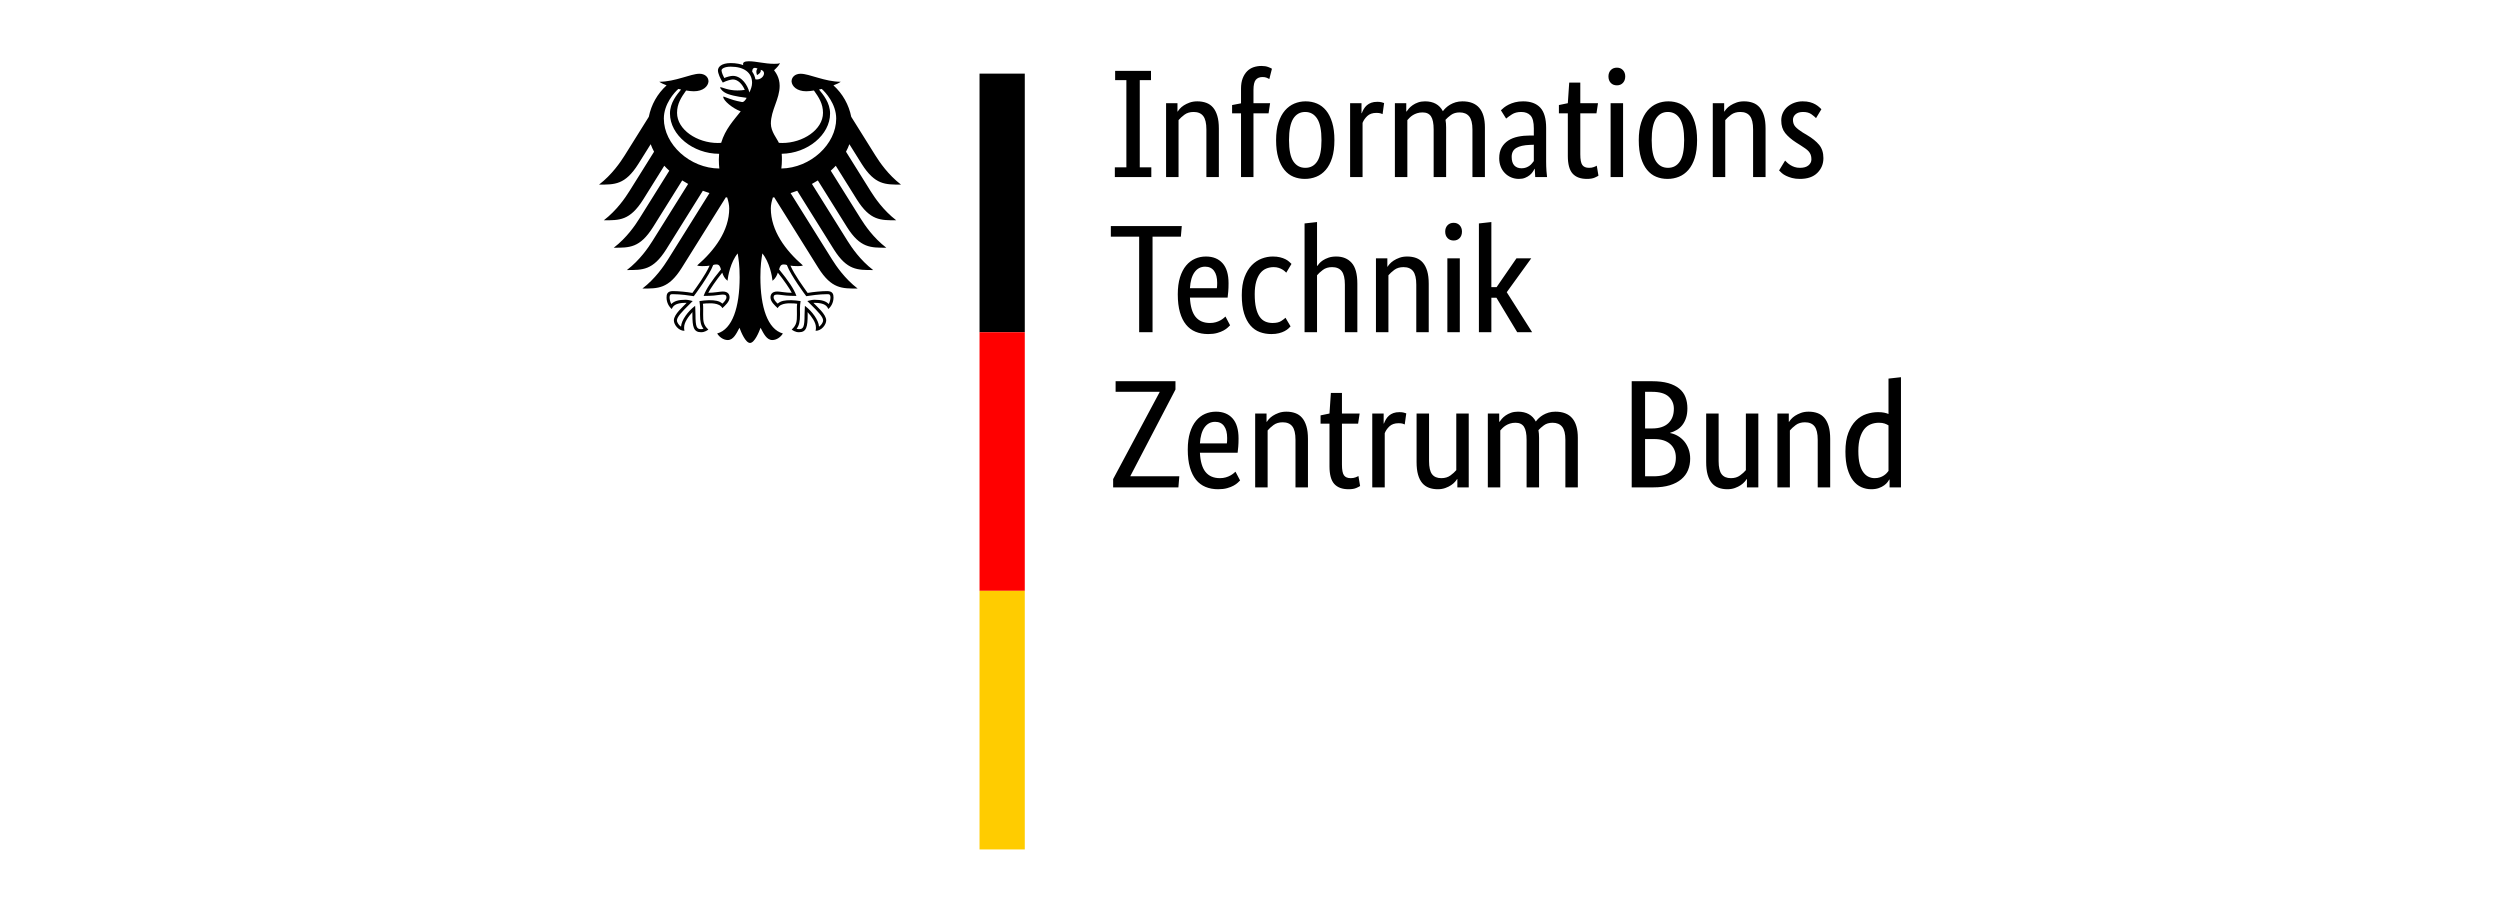
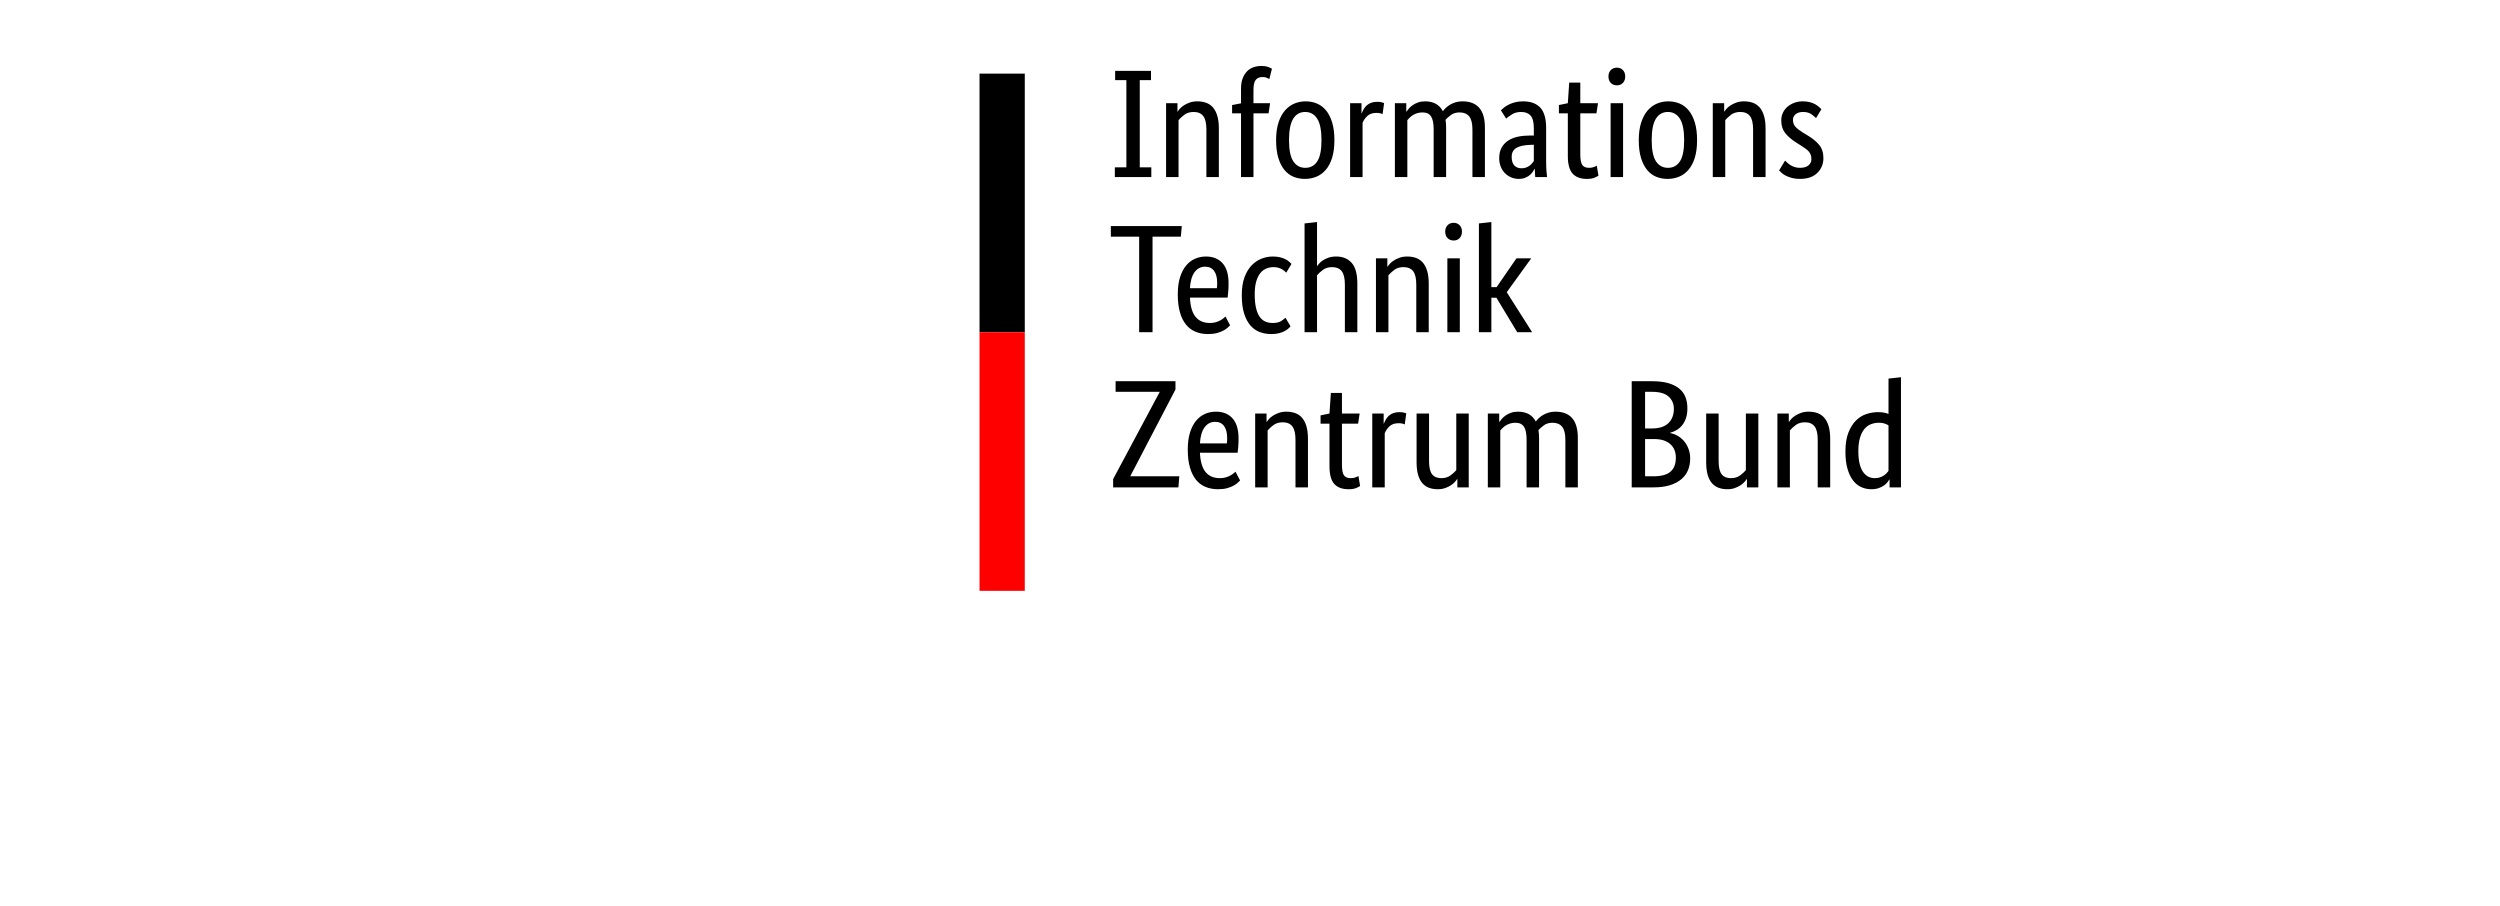
<svg xmlns="http://www.w3.org/2000/svg" width="160" height="58" viewBox="0 0 160 58" fill="none">
  <path d="M72.088 5.127H71.369V4.537H73.664V5.127H72.945V10.711H73.684V11.332H71.35V10.711H72.088V5.127ZM77.209 11.332V8.289C77.209 7.888 77.142 7.601 77.007 7.427C76.873 7.253 76.668 7.166 76.392 7.166C76.155 7.166 75.959 7.225 75.801 7.343C75.643 7.461 75.519 7.576 75.427 7.688V11.332H74.629V6.605H75.358V7.136H75.377C75.397 7.097 75.44 7.04 75.505 6.964C75.571 6.888 75.656 6.816 75.761 6.747C75.867 6.678 75.991 6.618 76.136 6.565C76.28 6.513 76.444 6.486 76.628 6.486C76.838 6.486 77.029 6.518 77.199 6.58C77.37 6.642 77.514 6.742 77.633 6.88C77.751 7.018 77.843 7.197 77.908 7.417C77.974 7.637 78.007 7.908 78.007 8.229V11.332H77.209ZM81.188 7.255H80.222V11.332H79.425V7.255H78.854V6.723L79.425 6.614V5.669C79.425 5.413 79.461 5.193 79.533 5.009C79.605 4.825 79.701 4.674 79.819 4.556C79.937 4.438 80.075 4.353 80.232 4.3C80.39 4.248 80.557 4.221 80.735 4.221C80.905 4.221 81.05 4.244 81.168 4.29C81.286 4.336 81.365 4.372 81.404 4.399L81.237 5.058C81.198 5.032 81.142 5.004 81.069 4.975C80.997 4.945 80.909 4.93 80.803 4.93C80.613 4.93 80.469 4.99 80.37 5.108C80.272 5.226 80.222 5.443 80.222 5.758V6.605H81.286L81.188 7.255ZM81.67 8.968C81.67 8.535 81.721 8.161 81.823 7.845C81.924 7.53 82.062 7.273 82.236 7.072C82.41 6.872 82.611 6.724 82.837 6.629C83.064 6.534 83.305 6.486 83.561 6.486C83.823 6.486 84.066 6.534 84.29 6.629C84.513 6.724 84.707 6.872 84.871 7.072C85.035 7.273 85.164 7.53 85.26 7.845C85.355 8.161 85.402 8.535 85.402 8.968C85.402 9.408 85.353 9.785 85.255 10.101C85.156 10.416 85.02 10.673 84.846 10.873C84.672 11.074 84.47 11.22 84.24 11.312C84.011 11.404 83.768 11.45 83.512 11.45C83.249 11.45 83.006 11.404 82.783 11.312C82.56 11.22 82.366 11.074 82.202 10.873C82.038 10.673 81.908 10.417 81.813 10.105C81.718 9.794 81.67 9.414 81.67 8.968ZM84.575 8.968C84.575 8.338 84.483 7.88 84.299 7.594C84.116 7.309 83.86 7.166 83.531 7.166C83.203 7.166 82.949 7.309 82.768 7.594C82.588 7.88 82.497 8.338 82.497 8.968C82.497 9.598 82.589 10.051 82.773 10.327C82.957 10.603 83.213 10.741 83.541 10.741C83.87 10.741 84.124 10.603 84.304 10.327C84.485 10.051 84.575 9.598 84.575 8.968ZM88.485 7.304C88.465 7.291 88.422 7.274 88.357 7.255C88.291 7.235 88.203 7.225 88.091 7.225C87.841 7.225 87.646 7.292 87.505 7.427C87.364 7.561 87.264 7.708 87.204 7.865V11.332H86.407V6.605H87.136V7.245H87.155C87.188 7.153 87.231 7.062 87.283 6.974C87.336 6.885 87.401 6.806 87.48 6.737C87.559 6.669 87.653 6.614 87.761 6.575C87.869 6.536 87.999 6.516 88.15 6.516C88.262 6.516 88.352 6.526 88.421 6.545C88.49 6.565 88.544 6.582 88.583 6.595L88.485 7.304ZM91.754 11.332V8.289C91.754 7.901 91.698 7.622 91.587 7.451C91.475 7.281 91.295 7.195 91.045 7.195C90.914 7.195 90.797 7.212 90.696 7.245C90.594 7.278 90.504 7.318 90.425 7.368C90.346 7.417 90.277 7.471 90.218 7.53C90.159 7.589 90.11 7.642 90.07 7.688V11.332H89.273V6.605H90.001V7.136H90.021C90.054 7.084 90.103 7.02 90.169 6.944C90.234 6.869 90.316 6.797 90.415 6.728C90.513 6.659 90.628 6.601 90.76 6.555C90.891 6.509 91.039 6.486 91.203 6.486C91.741 6.486 92.122 6.697 92.345 7.117C92.391 7.051 92.453 6.98 92.532 6.905C92.611 6.829 92.703 6.76 92.808 6.698C92.913 6.636 93.031 6.585 93.162 6.545C93.294 6.506 93.438 6.486 93.596 6.486C94.554 6.486 95.034 7.044 95.034 8.161V11.332H94.236V8.289C94.236 7.901 94.167 7.622 94.029 7.451C93.891 7.281 93.688 7.195 93.418 7.195C93.195 7.195 93.01 7.25 92.862 7.358C92.714 7.466 92.598 7.57 92.513 7.668C92.526 7.74 92.535 7.817 92.542 7.9C92.549 7.982 92.552 8.069 92.552 8.161V11.332H91.754ZM95.949 10.13C95.949 9.854 96.002 9.624 96.107 9.441C96.212 9.257 96.353 9.108 96.53 8.993C96.708 8.878 96.916 8.796 97.156 8.746C97.395 8.697 97.65 8.673 97.919 8.673H98.165V8.22C98.165 7.819 98.094 7.543 97.953 7.392C97.812 7.241 97.614 7.166 97.358 7.166C97.121 7.166 96.924 7.217 96.767 7.318C96.609 7.42 96.484 7.511 96.392 7.589L96.058 7.058C96.11 7.005 96.177 6.946 96.26 6.88C96.342 6.815 96.442 6.752 96.56 6.693C96.678 6.634 96.813 6.585 96.964 6.545C97.115 6.506 97.285 6.486 97.476 6.486C97.962 6.486 98.329 6.621 98.579 6.89C98.828 7.159 98.953 7.593 98.953 8.19V10.347C98.953 10.55 98.959 10.749 98.973 10.942C98.986 11.136 98.999 11.266 99.012 11.332H98.254L98.224 10.809H98.204C98.178 10.869 98.139 10.936 98.086 11.011C98.034 11.087 97.968 11.156 97.889 11.218C97.811 11.281 97.715 11.335 97.604 11.381C97.492 11.427 97.361 11.45 97.21 11.45C97.033 11.45 96.867 11.417 96.713 11.351C96.558 11.286 96.424 11.194 96.309 11.075C96.194 10.957 96.105 10.818 96.043 10.657C95.981 10.496 95.949 10.32 95.949 10.13ZM97.377 10.77C97.489 10.77 97.587 10.754 97.673 10.721C97.758 10.688 97.832 10.649 97.894 10.603C97.957 10.557 98.009 10.506 98.052 10.45C98.094 10.394 98.132 10.347 98.165 10.307V9.263L97.909 9.273C97.528 9.286 97.239 9.352 97.042 9.47C96.845 9.588 96.747 9.779 96.747 10.041C96.747 10.284 96.803 10.466 96.914 10.588C97.026 10.709 97.18 10.77 97.377 10.77ZM102.173 7.255H101.139V9.874C101.139 10.209 101.182 10.437 101.267 10.558C101.352 10.68 101.497 10.741 101.7 10.741C101.819 10.741 101.92 10.724 102.006 10.691C102.091 10.659 102.153 10.629 102.193 10.603L102.301 11.243C102.268 11.269 102.189 11.31 102.065 11.366C101.94 11.422 101.773 11.45 101.562 11.45C101.155 11.45 100.85 11.336 100.647 11.11C100.443 10.883 100.341 10.508 100.341 9.982V7.255H99.77V6.723L100.341 6.605L100.43 5.285H101.139V6.605H102.272L102.173 7.255ZM103.877 11.332H103.079V6.605H103.877V11.332ZM103.483 5.462C103.319 5.462 103.187 5.41 103.089 5.305C102.99 5.2 102.941 5.062 102.941 4.891C102.941 4.727 102.99 4.592 103.089 4.487C103.187 4.382 103.319 4.33 103.483 4.33C103.64 4.33 103.768 4.382 103.867 4.487C103.965 4.592 104.015 4.727 104.015 4.891C104.015 5.062 103.965 5.2 103.867 5.305C103.768 5.41 103.64 5.462 103.483 5.462ZM104.881 8.968C104.881 8.535 104.932 8.161 105.034 7.845C105.136 7.53 105.273 7.273 105.447 7.072C105.621 6.872 105.822 6.724 106.048 6.629C106.275 6.534 106.516 6.486 106.772 6.486C107.035 6.486 107.277 6.534 107.501 6.629C107.724 6.724 107.918 6.872 108.082 7.072C108.246 7.273 108.375 7.53 108.471 7.845C108.566 8.161 108.613 8.535 108.613 8.968C108.613 9.408 108.564 9.785 108.466 10.101C108.367 10.416 108.231 10.673 108.057 10.873C107.883 11.074 107.681 11.22 107.451 11.312C107.222 11.404 106.979 11.45 106.723 11.45C106.46 11.45 106.217 11.404 105.994 11.312C105.771 11.22 105.577 11.074 105.413 10.873C105.249 10.673 105.119 10.417 105.024 10.105C104.929 9.794 104.881 9.414 104.881 8.968ZM107.786 8.968C107.786 8.338 107.694 7.88 107.511 7.594C107.327 7.309 107.071 7.166 106.742 7.166C106.414 7.166 106.16 7.309 105.979 7.594C105.799 7.88 105.708 8.338 105.708 8.968C105.708 9.598 105.8 10.051 105.984 10.327C106.168 10.603 106.424 10.741 106.752 10.741C107.081 10.741 107.335 10.603 107.515 10.327C107.696 10.051 107.786 9.598 107.786 8.968ZM112.198 11.332V8.289C112.198 7.888 112.131 7.601 111.996 7.427C111.862 7.253 111.656 7.166 111.381 7.166C111.144 7.166 110.947 7.225 110.79 7.343C110.632 7.461 110.508 7.576 110.416 7.688V11.332H109.618V6.605H110.347V7.136H110.366C110.386 7.097 110.429 7.04 110.494 6.964C110.56 6.888 110.645 6.816 110.75 6.747C110.855 6.678 110.98 6.618 111.125 6.565C111.269 6.513 111.433 6.486 111.617 6.486C111.827 6.486 112.017 6.518 112.188 6.58C112.359 6.642 112.503 6.742 112.621 6.88C112.74 7.018 112.832 7.197 112.897 7.417C112.963 7.637 112.996 7.908 112.996 8.229V11.332H112.198ZM116.226 7.56C116.173 7.501 116.078 7.42 115.94 7.318C115.802 7.217 115.622 7.166 115.399 7.166C115.188 7.166 115.028 7.215 114.916 7.314C114.804 7.412 114.749 7.53 114.749 7.668C114.749 7.845 114.799 7.991 114.901 8.106C115.003 8.221 115.159 8.344 115.369 8.476L115.664 8.653C115.986 8.843 116.239 9.048 116.423 9.268C116.606 9.488 116.698 9.772 116.698 10.12C116.698 10.494 116.569 10.809 116.309 11.066C116.05 11.322 115.678 11.45 115.192 11.45C115.001 11.45 114.834 11.43 114.689 11.391C114.545 11.351 114.419 11.305 114.31 11.253C114.202 11.2 114.112 11.143 114.04 11.08C113.967 11.018 113.908 10.961 113.862 10.908L114.246 10.278C114.286 10.317 114.333 10.363 114.389 10.416C114.445 10.468 114.512 10.519 114.591 10.568C114.67 10.617 114.758 10.659 114.857 10.691C114.955 10.724 115.07 10.741 115.202 10.741C115.438 10.741 115.618 10.688 115.743 10.583C115.868 10.478 115.93 10.35 115.93 10.199C115.93 10.087 115.916 9.991 115.886 9.908C115.856 9.826 115.812 9.753 115.753 9.687C115.694 9.621 115.622 9.559 115.536 9.5C115.451 9.441 115.353 9.375 115.241 9.303L114.946 9.116C114.65 8.925 114.419 8.725 114.251 8.515C114.084 8.305 114 8.036 114 7.708C114 7.53 114.035 7.368 114.104 7.22C114.173 7.072 114.269 6.944 114.394 6.836C114.519 6.728 114.665 6.642 114.832 6.58C115 6.518 115.179 6.486 115.369 6.486C115.553 6.486 115.71 6.504 115.842 6.541C115.973 6.577 116.086 6.623 116.181 6.678C116.277 6.734 116.355 6.79 116.418 6.846C116.48 6.902 116.531 6.949 116.57 6.989L116.226 7.56ZM75.575 15.146H73.763V21.262H72.906V15.146H71.094V14.467H75.634L75.575 15.146ZM78.627 18.13C78.627 18.334 78.621 18.509 78.608 18.657C78.594 18.805 78.581 18.935 78.568 19.046H76.156C76.182 19.604 76.302 20.015 76.515 20.277C76.728 20.54 77.035 20.671 77.436 20.671C77.574 20.671 77.698 20.655 77.81 20.622C77.922 20.589 78.019 20.55 78.101 20.504C78.183 20.458 78.251 20.412 78.307 20.366C78.363 20.32 78.404 20.284 78.43 20.258L78.726 20.819C78.693 20.852 78.644 20.899 78.578 20.962C78.513 21.024 78.424 21.086 78.312 21.149C78.201 21.211 78.063 21.265 77.899 21.311C77.734 21.357 77.541 21.38 77.318 21.38C77.022 21.38 76.755 21.331 76.515 21.232C76.275 21.134 76.072 20.981 75.904 20.774C75.737 20.568 75.607 20.305 75.516 19.987C75.424 19.668 75.378 19.286 75.378 18.839C75.378 18.419 75.425 18.056 75.52 17.751C75.616 17.446 75.745 17.195 75.909 16.998C76.073 16.801 76.264 16.655 76.481 16.56C76.697 16.464 76.93 16.417 77.18 16.417C77.633 16.417 77.987 16.56 78.243 16.845C78.499 17.131 78.627 17.559 78.627 18.13ZM77.13 17.067C76.848 17.067 76.622 17.185 76.451 17.421C76.28 17.658 76.182 17.999 76.156 18.445H77.879C77.885 18.413 77.89 18.365 77.894 18.303C77.897 18.24 77.899 18.173 77.899 18.101C77.899 17.773 77.833 17.518 77.702 17.338C77.57 17.157 77.38 17.067 77.13 17.067ZM82.32 17.451C82.301 17.431 82.269 17.402 82.227 17.362C82.184 17.323 82.13 17.283 82.064 17.244C81.999 17.205 81.92 17.17 81.828 17.141C81.736 17.111 81.631 17.096 81.513 17.096C81.342 17.096 81.183 17.128 81.035 17.19C80.888 17.252 80.759 17.352 80.651 17.49C80.543 17.628 80.457 17.807 80.395 18.027C80.333 18.247 80.302 18.514 80.302 18.829C80.302 19.177 80.329 19.47 80.385 19.706C80.441 19.942 80.518 20.131 80.617 20.272C80.715 20.413 80.835 20.515 80.976 20.578C81.117 20.64 81.273 20.671 81.444 20.671C81.687 20.671 81.872 20.628 82 20.543C82.128 20.458 82.219 20.389 82.271 20.336L82.596 20.888C82.563 20.927 82.516 20.975 82.453 21.03C82.391 21.086 82.31 21.14 82.212 21.193C82.114 21.245 81.994 21.29 81.853 21.326C81.711 21.362 81.549 21.38 81.365 21.38C81.102 21.38 80.856 21.337 80.626 21.252C80.397 21.167 80.197 21.026 80.026 20.829C79.855 20.632 79.721 20.376 79.622 20.061C79.523 19.745 79.474 19.355 79.474 18.889C79.474 18.436 79.533 18.052 79.651 17.736C79.77 17.421 79.924 17.167 80.114 16.973C80.305 16.78 80.516 16.638 80.75 16.55C80.983 16.461 81.217 16.417 81.454 16.417C81.631 16.417 81.787 16.433 81.921 16.466C82.056 16.499 82.171 16.54 82.266 16.589C82.361 16.638 82.44 16.691 82.502 16.747C82.565 16.803 82.616 16.85 82.655 16.89L82.32 17.451ZM86.072 21.262V18.219C86.072 17.819 86.005 17.531 85.87 17.357C85.736 17.183 85.531 17.096 85.255 17.096C85.019 17.096 84.822 17.155 84.664 17.274C84.506 17.392 84.382 17.507 84.29 17.618V21.262H83.492V14.3L84.29 14.211V17.018H84.309C84.336 16.978 84.377 16.926 84.433 16.86C84.488 16.794 84.566 16.729 84.664 16.663C84.763 16.597 84.882 16.54 85.023 16.491C85.165 16.441 85.33 16.417 85.521 16.417C85.934 16.417 86.263 16.551 86.505 16.821C86.748 17.09 86.87 17.536 86.87 18.16V21.262H86.072ZM90.642 21.262V18.219C90.642 17.819 90.574 17.531 90.44 17.357C90.305 17.183 90.1 17.096 89.824 17.096C89.588 17.096 89.391 17.155 89.233 17.274C89.076 17.392 88.951 17.507 88.859 17.618V21.262H88.061V16.535H88.79V17.067H88.81C88.83 17.027 88.872 16.97 88.938 16.894C89.004 16.819 89.089 16.747 89.194 16.678C89.299 16.609 89.424 16.548 89.568 16.496C89.713 16.443 89.877 16.417 90.061 16.417C90.271 16.417 90.461 16.448 90.632 16.51C90.802 16.573 90.947 16.673 91.065 16.811C91.183 16.949 91.275 17.128 91.341 17.347C91.406 17.567 91.439 17.838 91.439 18.16V21.262H90.642ZM93.428 21.262H92.631V16.535H93.428V21.262ZM93.035 15.393C92.871 15.393 92.739 15.34 92.641 15.235C92.542 15.13 92.493 14.992 92.493 14.822C92.493 14.657 92.542 14.523 92.641 14.418C92.739 14.313 92.871 14.26 93.035 14.26C93.192 14.26 93.32 14.313 93.419 14.418C93.517 14.523 93.566 14.657 93.566 14.822C93.566 14.992 93.517 15.13 93.419 15.235C93.32 15.34 93.192 15.393 93.035 15.393ZM96.432 18.701L98.057 21.262H97.102L95.772 19.056H95.447V21.262H94.65V14.3L95.447 14.211V18.377H95.782L97.052 16.535H97.998L96.432 18.701ZM75.23 24.929L72.344 30.464V30.483H75.476L75.417 31.192H71.241V30.661L74.215 25.097V25.077H71.399V24.398H75.23V24.929ZM79.267 28.061C79.267 28.264 79.261 28.44 79.248 28.588C79.234 28.735 79.221 28.865 79.208 28.977H76.795C76.822 29.535 76.942 29.945 77.155 30.208C77.368 30.47 77.675 30.602 78.076 30.602C78.213 30.602 78.338 30.585 78.45 30.552C78.561 30.519 78.658 30.48 78.74 30.434C78.822 30.388 78.891 30.342 78.947 30.296C79.003 30.25 79.044 30.214 79.07 30.188L79.366 30.749C79.333 30.782 79.284 30.83 79.218 30.892C79.152 30.954 79.064 31.017 78.952 31.079C78.841 31.142 78.703 31.196 78.538 31.242C78.374 31.288 78.181 31.311 77.957 31.311C77.662 31.311 77.394 31.261 77.155 31.163C76.915 31.064 76.712 30.912 76.544 30.705C76.377 30.498 76.247 30.235 76.155 29.917C76.063 29.599 76.017 29.216 76.017 28.77C76.017 28.35 76.065 27.987 76.16 27.682C76.255 27.376 76.385 27.125 76.549 26.928C76.713 26.731 76.904 26.585 77.12 26.49C77.337 26.395 77.57 26.347 77.82 26.347C78.273 26.347 78.627 26.49 78.883 26.776C79.139 27.061 79.267 27.49 79.267 28.061ZM77.77 26.997C77.488 26.997 77.262 27.115 77.091 27.352C76.92 27.588 76.822 27.93 76.795 28.376H78.519C78.525 28.343 78.53 28.296 78.534 28.233C78.537 28.171 78.538 28.104 78.538 28.031C78.538 27.703 78.473 27.449 78.341 27.268C78.21 27.087 78.02 26.997 77.77 26.997ZM82.911 31.192V28.149C82.911 27.749 82.844 27.462 82.709 27.288C82.574 27.114 82.369 27.027 82.094 27.027C81.857 27.027 81.66 27.086 81.503 27.204C81.345 27.322 81.22 27.437 81.128 27.549V31.192H80.331V26.465H81.059V26.997H81.079C81.099 26.958 81.142 26.9 81.207 26.825C81.273 26.749 81.358 26.677 81.463 26.608C81.568 26.539 81.693 26.479 81.838 26.426C81.982 26.373 82.146 26.347 82.33 26.347C82.54 26.347 82.73 26.378 82.901 26.441C83.072 26.503 83.216 26.603 83.334 26.741C83.453 26.879 83.544 27.058 83.61 27.278C83.676 27.498 83.709 27.769 83.709 28.09V31.192H82.911ZM86.919 27.115H85.885V29.735C85.885 30.07 85.928 30.298 86.013 30.419C86.098 30.541 86.243 30.602 86.446 30.602C86.564 30.602 86.666 30.585 86.751 30.552C86.837 30.519 86.899 30.49 86.939 30.464L87.047 31.104C87.014 31.13 86.935 31.171 86.811 31.227C86.686 31.283 86.518 31.311 86.308 31.311C85.901 31.311 85.596 31.197 85.392 30.971C85.189 30.744 85.087 30.369 85.087 29.843V27.115H84.516V26.584L85.087 26.465L85.176 25.146H85.885V26.465H87.017L86.919 27.115ZM89.903 27.165C89.883 27.151 89.84 27.135 89.775 27.115C89.709 27.096 89.621 27.086 89.509 27.086C89.259 27.086 89.064 27.153 88.923 27.288C88.782 27.422 88.682 27.568 88.623 27.726V31.192H87.825V26.465H88.554V27.106H88.573C88.606 27.014 88.649 26.923 88.701 26.835C88.754 26.746 88.82 26.667 88.898 26.598C88.977 26.529 89.071 26.475 89.179 26.436C89.287 26.396 89.417 26.377 89.568 26.377C89.68 26.377 89.77 26.387 89.839 26.406C89.908 26.426 89.962 26.442 90.001 26.456L89.903 27.165ZM93.999 31.192H93.271V30.661H93.251C93.231 30.7 93.189 30.757 93.123 30.833C93.057 30.908 92.974 30.981 92.872 31.049C92.77 31.119 92.647 31.179 92.502 31.232C92.358 31.284 92.197 31.311 92.02 31.311C91.81 31.311 91.621 31.279 91.454 31.217C91.286 31.155 91.144 31.055 91.025 30.917C90.907 30.779 90.817 30.6 90.755 30.38C90.692 30.16 90.661 29.889 90.661 29.567V26.465H91.459V29.508C91.459 29.902 91.523 30.183 91.651 30.35C91.779 30.518 91.977 30.602 92.246 30.602C92.476 30.602 92.67 30.544 92.828 30.429C92.985 30.314 93.11 30.201 93.202 30.089V26.465H93.999V31.192ZM97.702 31.192V28.149C97.702 27.762 97.646 27.483 97.535 27.312C97.423 27.142 97.243 27.056 96.993 27.056C96.862 27.056 96.745 27.073 96.644 27.106C96.542 27.138 96.451 27.179 96.373 27.229C96.294 27.278 96.225 27.332 96.166 27.391C96.107 27.45 96.058 27.503 96.018 27.549V31.192H95.221V26.465H95.949V26.997H95.969C96.002 26.945 96.051 26.881 96.117 26.805C96.182 26.73 96.264 26.657 96.363 26.588C96.461 26.52 96.576 26.462 96.707 26.416C96.839 26.37 96.987 26.347 97.151 26.347C97.689 26.347 98.07 26.557 98.293 26.978C98.339 26.912 98.401 26.841 98.48 26.766C98.559 26.69 98.651 26.621 98.756 26.559C98.861 26.497 98.979 26.446 99.11 26.406C99.242 26.367 99.386 26.347 99.544 26.347C100.502 26.347 100.981 26.905 100.981 28.021V31.192H100.184V28.149C100.184 27.762 100.115 27.483 99.977 27.312C99.839 27.142 99.636 27.056 99.366 27.056C99.143 27.056 98.958 27.11 98.81 27.219C98.662 27.327 98.546 27.431 98.46 27.529C98.474 27.601 98.483 27.678 98.49 27.761C98.496 27.843 98.5 27.93 98.5 28.021V31.192H97.702ZM107.993 26.131C107.993 26.367 107.964 26.574 107.905 26.751C107.846 26.928 107.765 27.081 107.664 27.209C107.562 27.337 107.444 27.44 107.309 27.519C107.174 27.598 107.035 27.657 106.89 27.696V27.716C107.068 27.749 107.233 27.811 107.388 27.903C107.542 27.995 107.677 28.11 107.792 28.248C107.906 28.386 107.998 28.548 108.067 28.735C108.136 28.922 108.171 29.128 108.171 29.351C108.171 29.62 108.125 29.866 108.033 30.089C107.941 30.313 107.798 30.506 107.604 30.67C107.411 30.834 107.166 30.963 106.871 31.055C106.575 31.146 106.224 31.192 105.817 31.192H104.429V24.398H105.738C106.139 24.398 106.482 24.439 106.767 24.52C107.053 24.603 107.288 24.719 107.471 24.87C107.655 25.021 107.788 25.203 107.87 25.417C107.952 25.63 107.993 25.868 107.993 26.131ZM107.127 26.16C107.127 25.845 107.015 25.586 106.792 25.382C106.569 25.179 106.217 25.077 105.738 25.077H105.285V27.421H105.728C106.188 27.421 106.536 27.309 106.772 27.086C107.009 26.863 107.127 26.554 107.127 26.16ZM107.255 29.292C107.255 28.924 107.135 28.634 106.895 28.42C106.656 28.207 106.313 28.1 105.866 28.1H105.285V30.483H105.817C106.323 30.483 106.689 30.383 106.915 30.183C107.142 29.983 107.255 29.686 107.255 29.292ZM112.533 31.192H111.804V30.661H111.785C111.765 30.7 111.722 30.757 111.657 30.833C111.591 30.908 111.507 30.981 111.406 31.049C111.304 31.119 111.181 31.179 111.036 31.232C110.892 31.284 110.731 31.311 110.554 31.311C110.344 31.311 110.155 31.279 109.988 31.217C109.82 31.155 109.677 31.055 109.559 30.917C109.441 30.779 109.351 30.6 109.288 30.38C109.226 30.16 109.195 29.889 109.195 29.567V26.465H109.992V29.508C109.992 29.902 110.057 30.183 110.185 30.35C110.313 30.518 110.511 30.602 110.78 30.602C111.01 30.602 111.204 30.544 111.361 30.429C111.519 30.314 111.644 30.201 111.736 30.089V26.465H112.533V31.192ZM116.334 31.192V28.149C116.334 27.749 116.267 27.462 116.133 27.288C115.998 27.114 115.793 27.027 115.517 27.027C115.281 27.027 115.084 27.086 114.926 27.204C114.769 27.322 114.644 27.437 114.552 27.549V31.192H113.754V26.465H114.483V26.997H114.503C114.522 26.958 114.565 26.9 114.631 26.825C114.696 26.749 114.782 26.677 114.887 26.608C114.992 26.539 115.117 26.479 115.261 26.426C115.405 26.373 115.57 26.347 115.753 26.347C115.963 26.347 116.154 26.378 116.325 26.441C116.495 26.503 116.64 26.603 116.758 26.741C116.876 26.879 116.968 27.058 117.034 27.278C117.099 27.498 117.132 27.769 117.132 28.09V31.192H116.334ZM118.107 28.898C118.107 28.419 118.169 28.018 118.294 27.696C118.419 27.375 118.58 27.115 118.777 26.919C118.974 26.721 119.197 26.582 119.446 26.5C119.696 26.418 119.945 26.377 120.195 26.377C120.346 26.377 120.477 26.388 120.589 26.411C120.7 26.434 120.792 26.462 120.864 26.495V24.23L121.662 24.141V31.192H120.933V30.69H120.914C120.894 30.73 120.858 30.784 120.805 30.853C120.753 30.922 120.681 30.991 120.589 31.059C120.497 31.128 120.382 31.187 120.244 31.237C120.106 31.286 119.945 31.311 119.761 31.311C119.538 31.311 119.326 31.266 119.126 31.178C118.926 31.089 118.75 30.948 118.599 30.754C118.448 30.561 118.329 30.311 118.24 30.006C118.151 29.7 118.107 29.331 118.107 28.898ZM119.978 30.602C120.103 30.602 120.214 30.585 120.313 30.552C120.411 30.519 120.497 30.478 120.569 30.429C120.641 30.38 120.702 30.329 120.751 30.276C120.8 30.224 120.838 30.178 120.864 30.139V27.224C120.792 27.178 120.708 27.138 120.613 27.106C120.518 27.073 120.398 27.056 120.254 27.056C120.07 27.056 119.898 27.087 119.737 27.15C119.576 27.212 119.436 27.316 119.318 27.46C119.2 27.605 119.107 27.792 119.038 28.021C118.969 28.251 118.934 28.534 118.934 28.868C118.934 29.197 118.962 29.471 119.018 29.691C119.074 29.91 119.151 30.088 119.249 30.222C119.348 30.357 119.459 30.454 119.584 30.513C119.709 30.572 119.84 30.602 119.978 30.602Z" fill="black" />
-   <path d="M50.006 10.785C50.029 10.6 50.042 10.409 50.042 10.213C50.042 10.107 50.043 9.983 50.029 9.842C51.679 9.819 53.125 8.63 53.125 7.264C53.125 6.569 52.672 6.044 52.416 5.731C52.473 5.718 52.531 5.705 52.59 5.691C52.831 5.901 53.517 6.648 53.517 7.59C53.517 9.23 51.878 10.751 50.006 10.785ZM48.345 5.076C48.314 4.893 48.245 4.728 48.139 4.585C48.144 4.418 48.213 4.259 48.482 4.39C48.336 4.539 48.449 4.803 48.449 4.803C48.449 4.803 48.747 4.665 48.685 4.468C49.127 4.574 48.809 5.167 48.345 5.076ZM47.962 5.918C47.903 5.673 47.777 5.421 47.617 5.232C47.471 5.06 47.231 4.855 46.906 4.855C46.758 4.855 46.51 4.925 46.352 4.992C46.293 4.884 46.178 4.625 46.178 4.508C46.178 4.388 46.381 4.267 46.769 4.267C47.623 4.267 48.133 4.652 48.133 5.3C48.133 5.527 48.043 5.734 47.962 5.918ZM50.154 16.924C50.254 16.924 50.302 16.94 50.36 16.961C50.605 17.63 51.553 18.892 51.593 18.946L51.601 18.957L51.615 18.954C51.848 18.917 52.441 18.827 52.937 18.827H52.949C53.003 18.827 53.064 18.827 53.103 18.865C53.135 18.898 53.151 18.954 53.151 19.034C53.151 19.157 53.099 19.369 53.036 19.459C52.862 19.269 52.58 19.184 52.128 19.184C51.992 19.184 51.832 19.225 51.745 19.248L51.709 19.255L51.669 19.266L51.929 19.527C52.332 19.929 52.679 20.276 52.679 20.506C52.679 20.645 52.544 20.827 52.419 20.907C52.392 20.484 51.965 19.918 51.549 19.601L51.513 19.575L51.507 19.724C51.501 19.825 51.492 19.976 51.492 20.138C51.492 20.943 51.41 21.066 51.131 21.066C51.088 21.066 51.023 21.053 50.982 21.038C51.139 20.844 51.201 20.587 51.201 20.137L51.199 19.93L51.196 19.762C51.196 19.578 51.215 19.441 51.23 19.331L51.239 19.269L51.195 19.264C51.064 19.245 50.821 19.212 50.636 19.212C50.238 19.212 49.968 19.249 49.773 19.432C49.644 19.328 49.511 19.148 49.511 19.035C49.511 18.867 49.616 18.854 49.753 18.854C49.823 18.854 49.887 18.864 49.977 18.875C50.148 18.9 50.405 18.938 50.936 18.938H50.969L50.958 18.906C50.824 18.521 50.455 17.962 49.863 17.243C49.916 17.05 49.968 16.924 50.154 16.924ZM45.045 18.906L45.035 18.938H45.068C45.597 18.938 45.855 18.9 46.027 18.875C46.116 18.864 46.181 18.854 46.25 18.854C46.387 18.854 46.492 18.867 46.492 19.035C46.492 19.148 46.359 19.328 46.231 19.432C46.035 19.249 45.765 19.212 45.368 19.212C45.182 19.212 44.938 19.245 44.809 19.264L44.788 19.266L44.765 19.269L44.772 19.331C44.788 19.441 44.807 19.578 44.807 19.762L44.804 19.93L44.802 20.137C44.802 20.587 44.864 20.844 45.022 21.038C44.981 21.053 44.915 21.066 44.872 21.066C44.593 21.066 44.511 20.943 44.511 20.138C44.511 19.976 44.503 19.825 44.497 19.724L44.489 19.574L44.454 19.601C44.039 19.918 43.61 20.484 43.585 20.907C43.46 20.827 43.324 20.645 43.324 20.506C43.324 20.276 43.672 19.929 44.074 19.527L44.334 19.266L44.258 19.248C44.171 19.225 44.011 19.184 43.874 19.184C43.423 19.184 43.142 19.269 42.967 19.459C42.904 19.369 42.852 19.157 42.852 19.034C42.852 18.954 42.868 18.898 42.9 18.865C42.939 18.827 43 18.827 43.054 18.827H43.066C43.562 18.827 44.156 18.917 44.388 18.954L44.402 18.957L44.41 18.946C44.451 18.892 45.398 17.63 45.644 16.961C45.701 16.94 45.749 16.924 45.849 16.924C46.035 16.924 46.087 17.05 46.141 17.243C45.548 17.962 45.179 18.521 45.045 18.906ZM42.486 7.59C42.486 6.648 43.172 5.901 43.414 5.691C43.472 5.705 43.53 5.718 43.588 5.731C43.331 6.044 42.878 6.569 42.878 7.264C42.878 8.644 44.353 9.843 46.023 9.843C46.012 9.961 46.006 10.085 46.006 10.213C46.006 10.417 46.018 10.607 46.037 10.785C44.149 10.774 42.486 9.241 42.486 7.59ZM55.153 10.497C56 11.837 56.663 11.815 57.664 11.815C56.836 11.18 56.288 10.367 56.027 9.951L54.479 7.475C54.328 6.711 53.933 5.996 53.34 5.463C53.54 5.388 53.705 5.309 53.805 5.233C52.794 5.233 51.793 4.72 51.242 4.72C50.888 4.72 50.66 4.932 50.66 5.212C50.682 5.524 51.004 5.841 51.597 5.841C51.731 5.841 51.903 5.823 52.092 5.792C52.413 6.24 52.672 6.644 52.672 7.222C52.672 8.306 51.376 9.151 50.068 9.151C49.993 9.151 49.923 9.148 49.849 9.143C49.731 8.874 49.336 8.423 49.336 7.91C49.336 7.048 49.898 6.345 49.898 5.492C49.898 4.961 49.64 4.633 49.54 4.496C49.701 4.347 49.876 4.164 49.918 4.038C49.824 4.079 49.713 4.084 49.552 4.084C48.925 4.084 48.413 3.921 47.915 3.921C47.63 3.921 47.554 4.009 47.554 4.092C47.554 4.123 47.558 4.154 47.567 4.169C47.461 4.128 47.361 4.1 47.243 4.079C47.096 4.051 46.938 4.037 46.769 4.037C46.163 4.037 45.948 4.291 45.948 4.508C45.948 4.692 46.093 5.028 46.258 5.285C46.493 5.166 46.777 5.085 46.906 5.085C47.228 5.085 47.514 5.391 47.665 5.754C47.449 5.78 47.408 5.789 47.189 5.789C46.599 5.789 46.198 5.578 46.115 5.578C46.108 5.578 46.092 5.583 46.092 5.596C46.092 5.679 46.259 5.897 46.589 6.017C47.023 6.176 47.673 6.242 47.782 6.26C47.782 6.279 47.672 6.485 47.548 6.524C47.523 6.533 47.502 6.533 47.472 6.527C47.018 6.437 46.891 6.399 46.316 6.181C46.299 6.174 46.288 6.185 46.288 6.203C46.288 6.431 46.877 6.933 47.405 7.126C46.964 7.689 46.414 8.265 46.154 9.143C46.081 9.148 46.009 9.151 45.936 9.151C44.627 9.151 43.331 8.306 43.331 7.222C43.331 6.644 43.59 6.24 43.911 5.792C44.1 5.823 44.272 5.841 44.406 5.841C45 5.841 45.321 5.524 45.344 5.212C45.344 4.932 45.116 4.72 44.761 4.72C44.21 4.72 43.21 5.233 42.198 5.233C42.298 5.309 42.463 5.388 42.662 5.463C42.07 5.996 41.675 6.711 41.524 7.475L39.977 9.951C39.716 10.367 39.166 11.18 38.338 11.815C39.339 11.815 40.003 11.837 40.85 10.497L41.644 9.228C41.703 9.393 41.775 9.553 41.86 9.71L40.282 12.235C40.02 12.654 39.475 13.46 38.643 14.099C39.645 14.099 40.308 14.122 41.156 12.783L42.514 10.608C42.616 10.717 42.722 10.823 42.835 10.924L40.918 13.992C40.655 14.412 40.114 15.216 39.281 15.854C40.282 15.854 40.946 15.878 41.792 14.538L43.661 11.547C43.784 11.624 43.91 11.7 44.041 11.771L41.759 15.421C41.496 15.841 40.955 16.643 40.121 17.283C41.123 17.283 41.786 17.306 42.634 15.967L44.982 12.208C45.121 12.261 45.262 12.312 45.405 12.358L42.751 16.605C42.492 17.019 41.939 17.836 41.114 18.467C42.115 18.467 42.779 18.491 43.626 17.152L46.455 12.625C46.483 12.63 46.512 12.634 46.54 12.64C46.617 12.885 46.67 13.113 46.67 13.341C46.67 14.763 45.737 16.02 44.617 16.989C44.688 17.021 44.813 17.032 44.928 17.032C45.16 17.032 45.309 17.019 45.414 17.001C45.154 17.591 44.597 18.353 44.315 18.747C43.949 18.681 43.415 18.63 43.066 18.63C42.7 18.63 42.659 18.843 42.659 19.034C42.659 19.366 42.814 19.63 42.995 19.777C43.062 19.608 43.199 19.381 43.874 19.381C43.888 19.381 43.911 19.383 43.942 19.385C43.745 19.604 43.127 20.104 43.127 20.506C43.127 20.773 43.419 21.173 43.804 21.173C43.782 21.087 43.784 21.008 43.784 20.948C43.784 20.622 44.073 20.241 44.317 19.974C44.309 20.054 44.314 20.046 44.314 20.138C44.314 20.909 44.383 21.263 44.872 21.263C45.112 21.263 45.278 21.131 45.335 21.091C45.017 20.799 45.001 20.569 45.001 20.137C45.001 20.025 45.002 19.915 45.004 19.763C45.005 19.664 45.003 19.533 44.987 19.439C45.162 19.415 45.233 19.415 45.368 19.415C45.368 19.415 46.062 19.359 46.23 19.721C46.419 19.548 46.693 19.304 46.693 19.035C46.693 18.857 46.608 18.656 46.25 18.656C46.114 18.656 45.688 18.739 45.331 18.739C45.428 18.526 45.854 17.902 46.224 17.45C46.28 17.625 46.367 17.814 46.56 17.97C46.588 17.679 46.758 16.758 47.213 16.219C47.266 16.583 47.337 16.956 47.337 17.743C47.337 19.658 46.877 21.073 45.9 21.342C46.028 21.563 46.296 21.763 46.575 21.763C46.933 21.763 47.127 21.358 47.326 20.977C47.429 21.258 47.715 21.948 48.001 21.948C48.288 21.948 48.574 21.258 48.677 20.977C48.875 21.358 49.07 21.763 49.428 21.763C49.707 21.763 49.976 21.563 50.103 21.342C49.126 21.073 48.665 19.658 48.665 17.743C48.665 16.956 48.736 16.583 48.789 16.219C49.245 16.758 49.416 17.679 49.442 17.97C49.636 17.814 49.724 17.625 49.78 17.45C50.149 17.902 50.576 18.526 50.672 18.739C50.315 18.739 49.888 18.656 49.753 18.656C49.396 18.656 49.311 18.857 49.311 19.035C49.311 19.304 49.585 19.548 49.774 19.721C49.94 19.359 50.636 19.415 50.636 19.415C50.77 19.415 50.841 19.415 51.017 19.439C51 19.533 50.999 19.664 51 19.763C51.002 19.915 51.002 20.025 51.003 20.137C51.003 20.569 50.986 20.799 50.668 21.091C50.725 21.131 50.891 21.263 51.131 21.263C51.62 21.263 51.69 20.909 51.69 20.138C51.69 20.046 51.693 20.054 51.686 19.974C51.93 20.241 52.219 20.622 52.219 20.948C52.219 21.008 52.222 21.087 52.198 21.173C52.584 21.173 52.877 20.773 52.877 20.506C52.877 20.104 52.259 19.604 52.06 19.385C52.093 19.383 52.116 19.381 52.128 19.381C52.804 19.381 52.941 19.608 53.009 19.777C53.189 19.63 53.345 19.366 53.345 19.034C53.345 18.843 53.303 18.63 52.937 18.63C52.588 18.63 52.055 18.681 51.688 18.747C51.406 18.353 50.85 17.591 50.589 17.001C50.694 17.019 50.844 17.032 51.075 17.032C51.191 17.032 51.315 17.021 51.387 16.989C50.266 16.02 49.333 14.763 49.333 13.341C49.333 13.113 49.386 12.885 49.463 12.64C49.491 12.634 49.52 12.63 49.549 12.625L52.377 17.152C53.224 18.491 53.888 18.467 54.889 18.467C54.065 17.836 53.511 17.019 53.252 16.605L50.597 12.358C50.741 12.312 50.883 12.261 51.022 12.208L53.369 15.967C54.217 17.306 54.88 17.283 55.882 17.283C55.048 16.643 54.507 15.841 54.244 15.421L51.963 11.771C52.093 11.7 52.219 11.624 52.342 11.547L54.211 14.538C55.058 15.878 55.721 15.854 56.723 15.854C55.889 15.216 55.349 14.412 55.085 13.992L53.168 10.924C53.281 10.823 53.388 10.717 53.489 10.608L54.848 12.783C55.695 14.122 56.358 14.099 57.36 14.099C56.527 13.46 55.984 12.654 55.721 12.235L54.144 9.71C54.228 9.553 54.3 9.393 54.36 9.228L55.153 10.497Z" fill="black" />
  <path d="M65.586 21.263H62.69V4.712H65.586V21.263Z" fill="black" />
  <path d="M65.586 37.813H62.69V21.263H65.586V37.813Z" fill="#FF0000" />
-   <path d="M65.586 54.364H62.69V37.813H65.586V54.364Z" fill="#FFCC00" />
</svg>